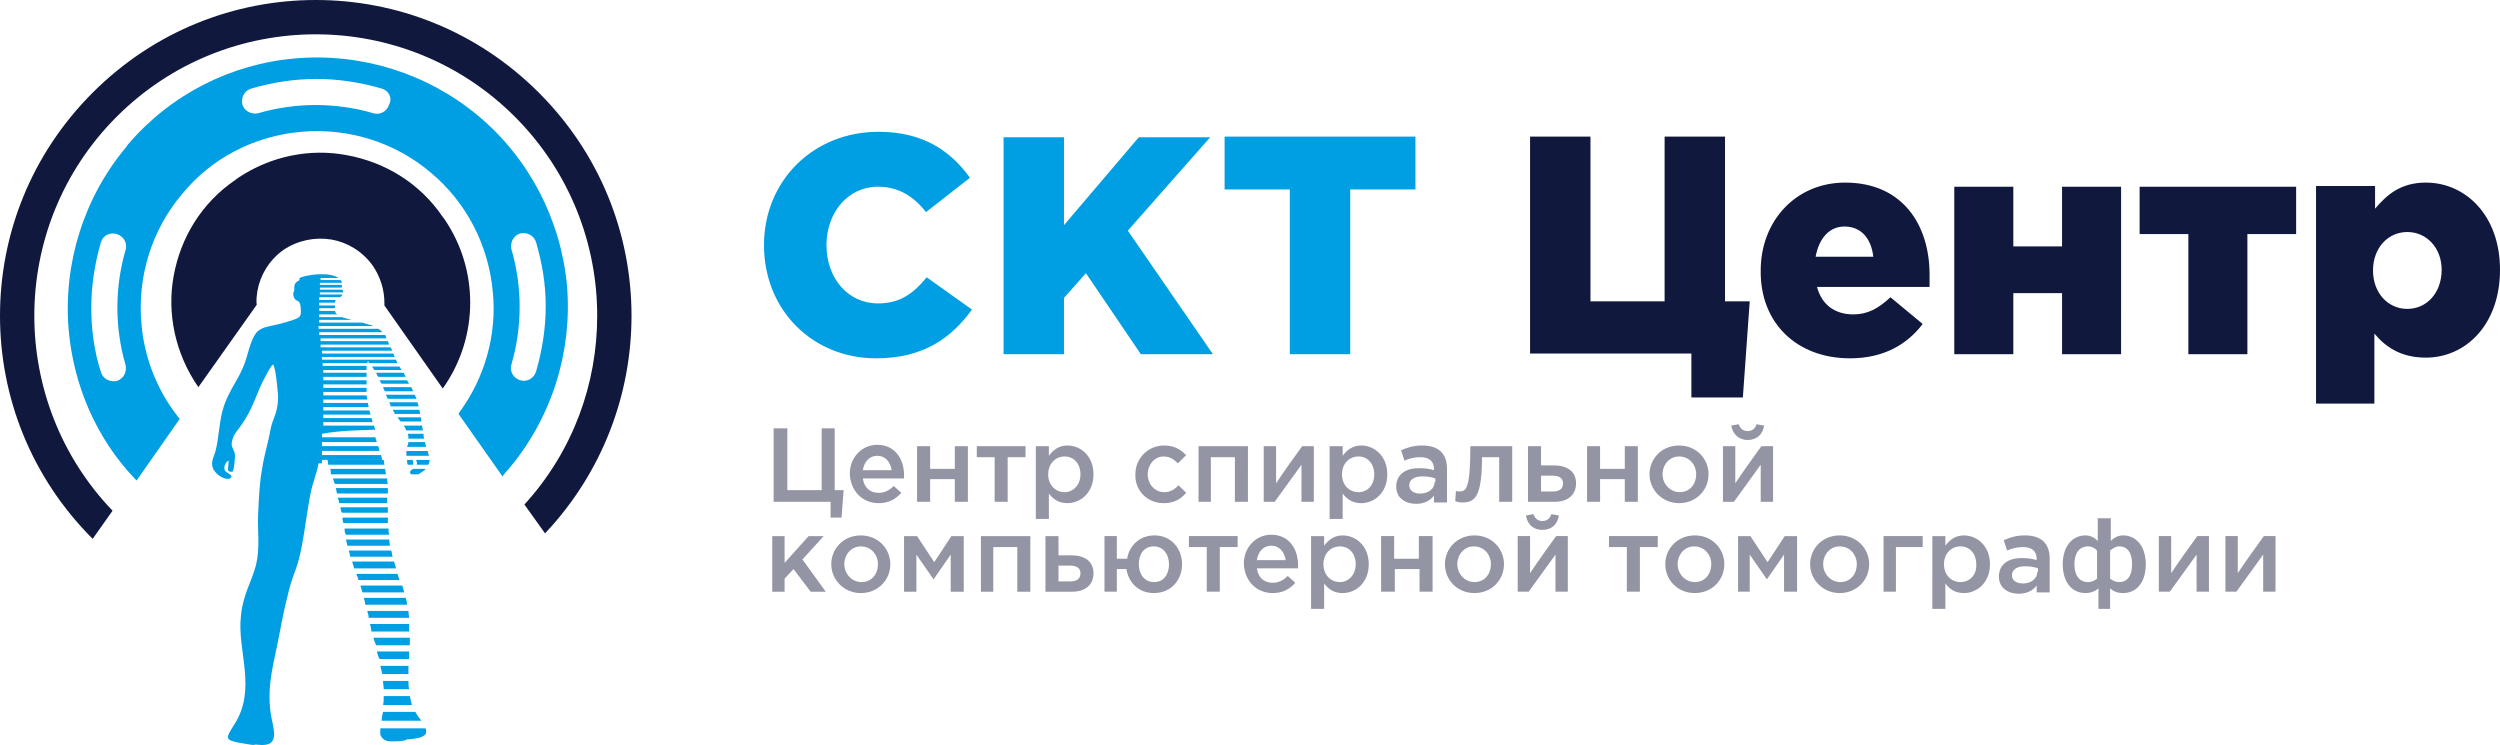
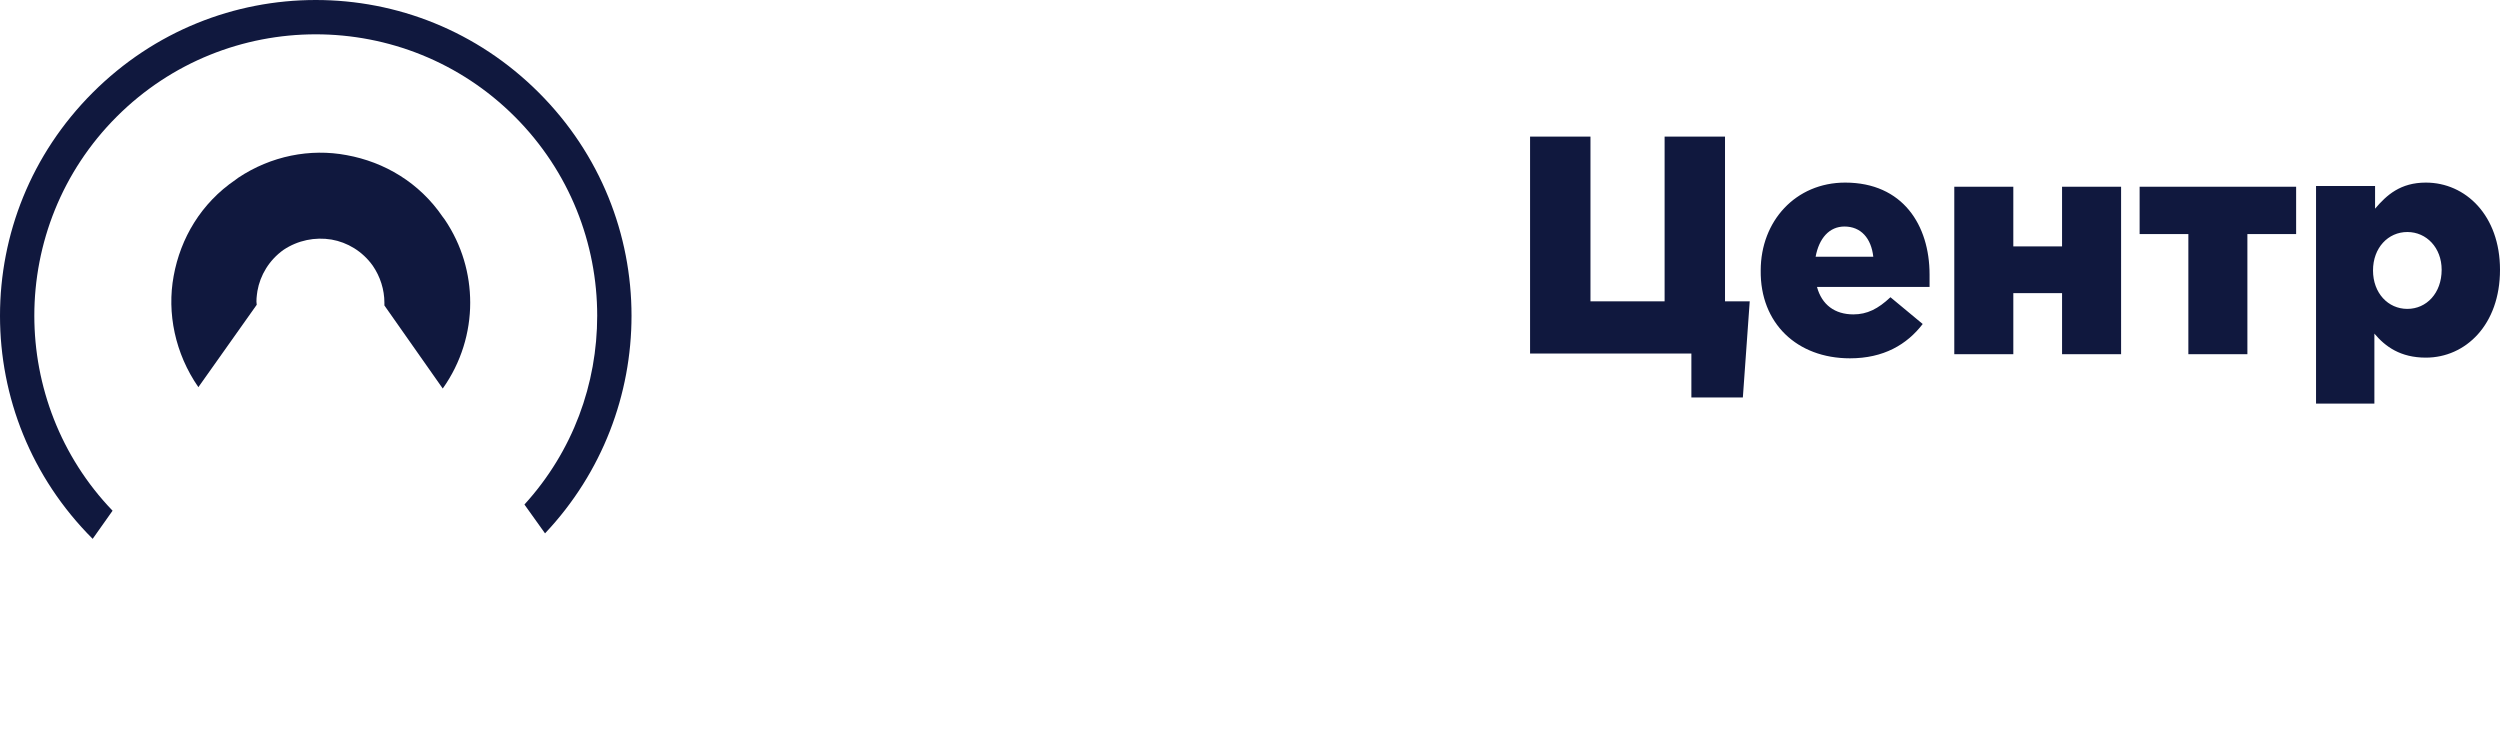
<svg xmlns="http://www.w3.org/2000/svg" xmlns:ns1="http://sodipodi.sourceforge.net/DTD/sodipodi-0.dtd" xmlns:ns2="http://www.inkscape.org/namespaces/inkscape" version="1.1" id="Слой_1" x="0px" y="0px" viewBox="0 0 364.2 108.537" xml:space="preserve" ns1:docname="Logo_ckt.svg" width="364.2" height="108.537" ns2:version="0.92.0 r15299">
  <defs id="defs23" />
  <ns1:namedview pagecolor="#ffffff" bordercolor="#666666" borderopacity="1" objecttolerance="10" gridtolerance="10" guidetolerance="10" ns2:pageopacity="0" ns2:pageshadow="2" ns2:window-width="1571" ns2:window-height="668" id="namedview21" showgrid="false" fit-margin-top="0" fit-margin-left="0" fit-margin-right="0" fit-margin-bottom="0" ns2:zoom="0.9225" ns2:cx="179.7" ns2:cy="56.437282" ns2:window-x="0" ns2:window-y="40" ns2:window-maximized="0" ns2:current-layer="Слой_1" />
  <style type="text/css" id="style2">
	.st0{fill-rule:evenodd;clip-rule:evenodd;fill:#009FE3;}
	.st1{fill-rule:evenodd;clip-rule:evenodd;fill:#10183E;}
	.st2{fill-rule:evenodd;clip-rule:evenodd;fill:#9395A4;}
</style>
-   <path class="st0" d="m 54.7,62.6 c -0.1,-0.2 -0.2,-0.4 -0.2,-0.6 -2.5,0 -4.9,0 -7.4,0 0,-0.2 0,-0.4 0,-0.5 2.4,0 4.8,0 7.2,0 -0.1,-0.2 -0.1,-0.4 -0.2,-0.6 -2.3,0 -4.7,0 -7,0 0,-0.2 0,-0.3 0,-0.5 2.3,0 4.6,0 6.9,0 -0.1,-0.2 -0.1,-0.4 -0.2,-0.6 -2.2,0 -4.5,0 -6.7,0 0,-0.2 0,-0.3 0,-0.5 2.2,0 4.4,0 6.6,0 0,-0.2 -0.1,-0.4 -0.1,-0.6 -2.2,0 -4.3,0 -6.5,0 0,-0.2 0,-0.3 0,-0.5 2.1,0 4.3,0 6.4,0 0,-0.2 -0.1,-0.4 -0.1,-0.6 -2.1,0 -4.2,0 -6.3,0 0,-0.2 0,-0.3 0,-0.5 2.1,0 4.2,0 6.3,0 0,-0.2 0,-0.4 0,-0.6 -2.1,0 -4.2,0 -6.3,0 0,-0.2 0,-0.3 0,-0.5 2.1,0 4.2,0 6.3,0 0,-0.2 0,-0.4 0,-0.6 -2.1,0 -4.2,0 -6.3,0 0,-0.2 0,-0.3 0,-0.5 2.1,0 4.2,0 6.3,0 0,0 0,-0.1 0,-0.1 0,-0.2 0,-0.3 0,-0.5 -2.1,0 -4.2,0 -6.3,0 0,-0.1 0,-0.3 0,-0.4 2.1,0 4.2,0 6.3,0 0,-0.1 0,-0.2 0,-0.3 0,-0.1 0,-0.2 0,-0.3 -2.1,0 -4.3,0 -6.4,0 0,-0.2 0,-0.3 0,-0.4 2.2,0 4.3,0 6.5,0 0,-0.1 0.1,-0.2 0.1,-0.3 0.1,0.1 0.1,0.2 0.2,0.3 1.4,0 2.7,0 4.1,0 -0.1,-0.2 -0.2,-0.4 -0.2,-0.5 -1.8,0 -3.6,0 -5.4,0 -1.8,0 -3.6,0 -5.4,0 0,-0.1 0,-0.3 0,-0.4 1.8,0 3.5,0 5.3,0 1.8,0 3.5,0 5.3,0 -0.1,-0.2 -0.1,-0.3 -0.2,-0.5 -1.7,0 -3.5,0 -5.2,0 -1.7,0 -3.5,0 -5.2,0 0,-0.1 0,-0.3 0,-0.4 1.7,0 3.4,0 5.1,0 1.7,0 3.4,0 5.1,0 0,-0.2 -0.1,-0.3 -0.2,-0.5 -1.7,0 -3.4,0 -5.1,0 -1.7,0 -3.4,0 -5.1,0 0,-0.1 0,-0.3 0,-0.4 1.7,0 3.3,0 5,0 1.7,0 3.3,0 5,0 -0.1,-0.2 -0.1,-0.3 -0.2,-0.5 -1.6,0 -3.3,0 -4.9,0 -1.6,0 -3.3,0 -4.9,0 0,-0.1 0,-0.3 0,-0.4 1.6,0 3.2,0 4.8,0 1.6,0 3.2,0 4.8,0 -0.1,-0.2 -0.1,-0.4 -0.2,-0.5 -1.6,0 -3.2,0 -4.8,0 -1.6,0 -3.2,0 -4.8,0 0,-0.1 0,-0.3 0,-0.4 1.6,0 3.1,0 4.6,0 1.6,0 3.1,0 4.6,0 -0.1,-0.2 -0.3,-0.3 -0.6,-0.5 -1.5,0 -2.9,0 -4.4,0 -1.4,0 -2.9,0 -4.3,0 0,-0.1 0,-0.3 0,-0.4 1.3,0 2.6,0 4,0 1.3,0 2.6,0 4,0 -0.5,-0.2 -1.1,-0.3 -1.6,-0.5 -2.1,0 -4.2,0 -6.3,0 0,-0.1 0,-0.3 0,-0.4 1.6,0 3.1,0 4.7,0 -0.3,-0.1 -0.7,-0.2 -1.1,-0.3 -0.1,0 -0.2,-0.1 -0.3,-0.1 -1.1,0 -2.2,0 -3.3,0 0,-0.1 0,-0.3 0,-0.4 0.9,0 1.8,0 2.6,0 -0.1,-0.1 -0.3,-0.3 -0.3,-0.5 -0.8,0 -1.5,0 -2.3,0 0,-0.1 0,-0.2 0,-0.4 0.8,0 1.5,0 2.3,0 0,0 0,0 0,0 0,-0.1 0,-0.3 0,-0.4 -0.8,0 -1.5,0 -2.3,0 0,-0.1 0,-0.2 0,-0.4 0.8,0 1.6,0 2.3,0 0,-0.2 0.1,-0.3 0.1,-0.4 -0.8,0 -1.6,0 -2.4,0 0,-0.1 0,-0.2 0,-0.4 1,0 2,0 3,0 0.1,0 0.3,-0.2 0.4,-0.4 -1.1,0 -2.2,0 -3.3,0 0,-0.1 0,-0.2 0,-0.3 1.1,0 2.3,0 3.4,0 0,-0.2 -0.1,-0.3 -0.1,-0.4 -1.1,0 -2.2,0 -3.3,0 0,-0.1 0,-0.2 0,-0.3 1.1,0 2.1,0 3.2,0 0,-0.1 0,-0.3 0,-0.4 -1.1,0 -2.1,0 -3.2,0 0,-0.1 0,-0.2 0,-0.3 1.1,0 2.1,0 3.2,0 0,-0.2 -0.1,-0.3 -0.2,-0.4 -1,0 -2,0 -2.9,0 0,-0.1 0,-0.2 0,-0.3 0.9,0 1.7,0 2.6,0 -1.3,-0.9 -4.1,-0.5 -5.1,-0.2 -0.8,0.2 -0.5,0.3 -0.6,0.5 -0.1,0.2 -0.3,0.1 -0.5,0.4 -0.4,0.4 -0.1,0.9 -0.3,1.3 -0.2,0.3 0,1 0.3,1.2 0.2,0.2 0.6,0 0.7,1.1 0.1,1.5 0.2,1.5 -3.1,2.4 -0.8,0.2 -2.1,0.4 -2.6,0.7 -0.8,0.4 -1,0.9 -1.3,1.5 -0.9,2.1 -0.7,3.2 -2.4,6.1 -0.8,1.4 -1.6,2.8 -2,4.4 -0.5,1.9 -0.5,3.8 -1,5.8 -0.3,1.1 -0.8,1.6 -0.3,2.7 0.5,0.9 1.8,1.6 2.4,1.3 0.7,-0.4 -0.5,-0.8 -0.7,-1.1 -0.3,-0.4 0,-1.3 0.5,-1.5 0,0.3 0,0.7 -0.1,1.1 0,0.4 0.1,0.6 0.7,0.5 0.2,-0.3 0.4,-2.2 0.3,-2.6 -0.2,-0.9 -0.7,-1 -0.3,-2.2 0.2,-0.7 0.8,-1.3 1.2,-1.9 2,-2.8 2.1,-4.6 3.7,-7.4 0.1,-0.2 0.7,-1.4 1,-1.5 0.4,0.7 0.6,3.5 0.7,4.4 0.1,2.6 -0.8,3.4 -1.1,5.1 -0.3,1.8 -0.9,3.6 -1.2,5.6 -0.4,2.1 -0.5,4.5 -0.6,6.8 -0.1,2.4 0.3,4.8 -0.3,7.3 -0.7,2.6 -1.9,4.3 -2.2,7.4 -0.6,5.1 2.4,10.7 -1,15.9 -1.2,1.9 -1.4,2.2 0.7,2.6 0.6,0.1 1.2,0.2 1.8,0.3 0.5,0.1 0.4,-0.1 1,0 3.5,0.4 2.1,-2.5 1.8,-4.8 -0.5,-4.1 0.5,-7.1 1.2,-10.8 0.4,-2.1 0.8,-4.2 1.3,-6.1 0.6,-2.7 1.1,-3.3 1.6,-5.2 0.7,-2.4 1.2,-7.2 1.8,-10 0.3,-1.4 0.9,-2.8 1.1,-4.1 0.2,0 0.3,0 0.5,0 0,-0.2 0,-0.3 0,-0.5 1.5,0 2.9,0 4.4,0 1.4,0 2.9,0 4.4,0 -0.1,-0.2 -0.1,-0.5 -0.2,-0.7 -1.4,0 -2.9,0 -4.3,0 -1.4,0 -2.9,0 -4.3,0 0,-0.2 0,-0.4 0,-0.6 1.4,0 2.8,0 4.2,0 1.4,0 2.8,0 4.2,0 -0.1,-0.2 -0.1,-0.5 -0.2,-0.7 -1.4,0 -2.7,0 -4.1,0 -1.4,0 -2.7,0 -4.1,0 0,-0.2 0,-0.4 0,-0.6 1.3,0 2.7,0 4,0 1.3,0 2.7,0 4,0 -0.1,-0.2 -0.2,-0.5 -0.2,-0.7 -1.3,0 -2.6,0 -3.9,0 -1.3,0 -2.6,0 -3.9,0 0,-0.2 0,-0.4 0,-0.5 2.7,-0.5 5.3,-0.5 7.8,-0.6 0,0.1 0,0.1 0,0 z m -0.5,-9.2 c 1.3,0 2.7,0 4,0 0.1,0.2 0.2,0.4 0.3,0.5 -1.3,0 -2.7,0 -4,0 -0.1,-0.2 -0.2,-0.4 -0.3,-0.5 z M 47.7,67 c 1.4,0 2.8,0 4.1,0 1.4,0 2.8,0 4.1,0 0,0.2 0.1,0.5 0.1,0.7 -1.4,0 -2.7,0 -4.1,0 -1.4,0 -2.7,0 -4.1,0 0,-0.2 0,-0.5 -0.1,-0.7 z m 7.1,-12.7 c 1.3,0 2.6,0 4,0 0.1,0.2 0.2,0.4 0.3,0.6 -1.3,0 -2.6,0 -4,0 -0.1,-0.1 -0.2,-0.3 -0.3,-0.6 z m 0.5,1.1 c 1.3,0 2.6,0 4,0 0,0 0,0 0,0 0.1,0.2 0.2,0.4 0.3,0.5 -1.3,0 -2.7,0 -4,0 -0.1,-0.1 -0.2,-0.3 -0.3,-0.5 z m 0.5,1 c 1.3,0 2.7,0 4.1,0 0.1,0.2 0.2,0.4 0.3,0.6 -1.4,0 -2.7,0 -4.1,0 -0.2,-0.2 -0.2,-0.4 -0.3,-0.6 z m 0.4,1.1 c 1.4,0 2.8,0 4.2,0 0.1,0.2 0.2,0.4 0.3,0.6 -1.4,0 -2.8,0 -4.2,0 -0.1,-0.2 -0.2,-0.4 -0.3,-0.6 z m 0.5,1.1 c 1.4,0 2.8,0 4.1,0 0.1,0.2 0.1,0.4 0.2,0.6 -1.4,0 -2.7,0 -4.1,0 0,-0.2 -0.1,-0.4 -0.2,-0.6 z m 0.5,1.1 c 1.3,0 2.6,0 3.9,0 0,0.2 0.1,0.4 0.1,0.6 -1.2,0 -2.5,0 -3.7,0 0,-0.2 -0.2,-0.4 -0.3,-0.6 z m 0.7,1.1 c 1.1,0 2.3,0 3.4,0 0,0.2 0.1,0.4 0.1,0.6 -1,0 -2,0 -3,0 -0.2,-0.1 -0.3,-0.4 -0.5,-0.6 z m 0.9,1.2 c 0.2,0.2 0.3,0.5 0.4,0.7 0.8,0 1.6,0 2.4,0 0,-0.2 -0.1,-0.4 -0.1,-0.7 -0.9,0 -1.8,0 -2.7,0 z m 0.6,1.2 c 0.1,0.3 0.1,0.5 0.1,0.7 0.7,0 1.5,0 2.3,0 -0.1,-0.2 -0.1,-0.5 -0.1,-0.7 -0.8,0 -1.5,0 -2.3,0 z m 0.1,1.2 c 0,0.2 -0.1,0.4 -0.2,0.7 0.9,0 1.9,0 2.8,0 -0.1,-0.2 -0.1,-0.4 -0.2,-0.7 -0.7,0 -1.6,0 -2.4,0 z m -0.3,1.3 c 0,0.2 0,0.5 0,0.7 1.1,0 2.2,0 3.3,0 -0.1,-0.2 -0.1,-0.4 -0.2,-0.7 v 0 c -1.1,0 -2.1,0 -3.1,0 z m 0.1,1.3 c 0,0.2 0,0.5 0.1,0.7 0.3,0 0.5,0 0.8,0 0,-0.2 0,-0.5 -0.1,-0.7 -0.2,0 -0.5,0 -0.8,0 z m 1.3,0 c 0.1,0.2 0.2,0.5 0.1,0.7 0.6,0 1.1,0 1.7,0 0.1,-0.3 0.2,-0.5 0.2,-0.7 -0.6,0 -1.3,0 -2,0 z m -0.4,1.3 c -0.3,0.2 -0.7,0.4 -0.3,0.8 0.3,0 0.7,0 1,0 0.2,-0.1 0.4,-0.2 0.5,-0.3 0.3,-0.2 0.5,-0.3 0.6,-0.5 -0.6,0 -1.2,0 -1.8,0 z m -12.1,0 c 1.3,0 2.7,0 4,0 1.3,0 2.7,0 4,0 0,0.2 0.1,0.4 0.1,0.6 0,0.1 0,0.1 0,0.2 -2.7,0 -5.3,0 -8,0 0,-0.3 0,-0.5 -0.1,-0.8 z m 0.4,1.4 c 2.6,0 5.2,0 7.9,0 0,0.3 0,0.5 0.1,0.8 -2.6,0 -5.1,0 -7.7,0 -0.2,-0.3 -0.2,-0.6 -0.3,-0.8 z m 0.4,1.4 c 2.5,0 5.1,0 7.6,0 0,0.3 0,0.5 0,0.8 -2.5,0 -4.9,0 -7.4,0 C 49,71.6 49,71.3 48.9,71.1 Z m 0.3,1.4 c 2.4,0 4.8,0 7.2,0 0,0.3 0,0.5 0,0.8 -2.4,0 -4.7,0 -7,0 0,-0.3 -0.1,-0.5 -0.2,-0.8 z m 0.4,1.4 c 2.3,0 4.6,0 6.9,0 0,0.3 0,0.5 0,0.8 -2.2,0 -4.5,0 -6.7,0 -0.1,-0.2 -0.2,-0.5 -0.2,-0.8 z m 0.3,1.5 c 2.2,0 4.4,0 6.6,0 0,0.3 0,0.6 0,0.8 -2.2,0 -4.3,0 -6.5,0 0,-0.1 0,-0.3 -0.1,-0.4 0,-0.1 0,-0.2 0,-0.4 z m 0.3,1.6 c 2.1,0 4.3,0 6.4,0 0,0.3 0,0.6 0.1,0.9 -2.1,0 -4.2,0 -6.3,0 -0.2,-0.3 -0.2,-0.6 -0.2,-0.9 z m 0.2,1.6 c 2.1,0 4.2,0 6.3,0 0,0.3 0.1,0.6 0.1,0.9 -2.1,0 -4.2,0 -6.2,0 -0.1,-0.4 -0.1,-0.6 -0.2,-0.9 z m 0.4,1.6 c 2.1,0 4.1,0 6.2,0 0.1,0.3 0.1,0.6 0.2,0.9 -2.1,0 -4.1,0 -6.2,0 0,-0.3 -0.1,-0.6 -0.2,-0.9 z m 0.5,1.6 c 2,0 4.1,0 6.1,0 0.1,0.3 0.2,0.6 0.3,1 -2,0 -4,0 -6.1,0 -0.1,-0.3 -0.2,-0.6 -0.3,-1 z m 0.6,1.8 c 2,0 4,0 6,0 0.1,0.3 0.2,0.6 0.3,0.9 0,0 0,0 0,0 -2,0 -4,0 -6,0 0,-0.3 -0.2,-0.6 -0.3,-0.9 z m 0.6,1.7 c 2,0 4.1,0 6.1,0 0.1,0.3 0.2,0.7 0.3,1 -2,0 -4.1,0 -6.1,0 -0.1,-0.3 -0.2,-0.7 -0.3,-1 z m 0.5,1.8 c 2,0 4.1,0 6.1,0 0.1,0.3 0.2,0.7 0.2,1 -2,0 -4.1,0 -6.1,0 0,-0.3 -0.1,-0.7 -0.2,-1 z m 0.5,1.9 c 2,0 4,0 6,0 0,0.4 0.1,0.7 0.1,1 -2,0 -3.9,0 -5.9,0 0,-0.3 -0.1,-0.7 -0.2,-1 z m 0.4,1.9 c 1.9,0 3.8,0 5.7,0 0,0.4 0,0.7 0,1.1 -1.8,0 -3.7,0 -5.5,0 0,-0.4 -0.1,-0.7 -0.2,-1.1 z m 0.5,2 c 1.8,0 3.5,0 5.3,0 0,0.4 0,0.7 0,1.1 -1.6,0 -3.3,0 -4.9,0 -0.2,-0.4 -0.3,-0.7 -0.4,-1.1 z m 0.5,2 c 1.6,0 3.1,0 4.7,0 0,0.1 0,0.2 0,0.3 0,0.3 0,0.5 0,0.8 -1.4,0 -2.9,0 -4.3,0 -0.2,-0.3 -0.3,-0.7 -0.4,-1.1 z m 0.5,2.1 c 1.4,0 2.7,0 4.1,0 0,0.4 0,0.8 0,1.2 -1.3,0 -2.5,0 -3.8,0 -0.1,-0.4 -0.2,-0.8 -0.3,-1.2 z m 0.4,2.2 c 1.2,0 2.4,0 3.7,0 0,0.4 0,0.8 0.1,1.2 -1.2,0 -2.4,0 -3.7,0 0,-0.4 -0.1,-0.8 -0.1,-1.2 z m 0.1,2.2 c 1.3,0 2.5,0 3.8,0 0.1,0.4 0.2,0.9 0.3,1.3 -1.4,0 -2.8,0 -4.2,0 0.1,-0.4 0.1,-0.9 0.1,-1.3 z m -0.1,2.3 c 1.6,0 3.1,0 4.7,0 0.1,0.2 0.2,0.3 0.3,0.5 0.1,0.2 0.4,0.5 0.6,0.8 -1.9,0 -3.9,0 -5.8,0 0,-0.4 0.1,-0.9 0.2,-1.3 z m -0.4,2.4 c 2.2,0 4.4,0 6.6,0 0.3,0.8 0,1.4 -2.4,1.6 -0.6,0 -0.3,0.1 -0.8,0.2 -0.6,0.1 -1.3,0.1 -1.9,0.1 -0.8,0 -1.3,-0.4 -1.5,-1 0,-0.2 0,-0.5 0,-0.9 z" id="path4" ns2:connector-curvature="0" style="clip-rule:evenodd;fill:#009fe3;fill-rule:evenodd" />
  <path class="st1" d="M 76.4,73.5 C 83.5,65.7 87,55.9 87,46 87,35.5 83,25 75,17 67,9 56.5,5 46,5 35.5,5 25,9 17,17 9,25 5,35.5 5,46 5,56.2 8.8,66.5 16.4,74.4 l -2.9,4.1 C 4.5,69.5 0,57.8 0,46 0,34.2 4.5,22.5 13.5,13.5 22.5,4.5 34.2,0 46,0 57.8,0 69.5,4.5 78.5,13.5 87.5,22.5 92,34.2 92,46 92,57.4 87.8,68.8 79.4,77.7 Z" id="path6" ns2:connector-curvature="0" style="clip-rule:evenodd;fill:#10183e;fill-rule:evenodd" />
-   <path class="st0" d="m 66.9,60.1 c 3.7,-5 5.5,-11.3 4.9,-17.5 C 71.2,35.8 68,29.5 62.7,25.1 57.5,20.7 50.7,18.6 43.9,19.2 37.1,19.8 30.8,23 26.5,28.3 v 0 c -4.4,5.2 -6.5,12 -5.9,18.8 0.4,5 2.3,9.8 5.4,13.7 l 0.2,0.2 -6.3,9 -0.3,-0.3 C 14,63.8 10.7,56.1 10,48 9.2,38.4 12.2,28.8 18.4,21.4 l 0.2,-0.3 v 0 c 6.2,-7.3 15,-11.8 24.5,-12.6 9.6,-0.8 19.2,2.2 26.6,8.4 7.4,6.2 12,15.1 12.9,24.7 0.8,9.6 -2.2,19.2 -8.4,26.6 -0.2,0.3 -0.5,0.5 -0.7,0.8 l -0.3,0.4 -6.4,-9.1 z M 14.7,35.3 c -0.9,3.1 -1.4,6.3 -1.4,9.5 0,3.2 0.4,6.3 1.4,9.4 0.3,1 1.3,1.5 2.3,1.3 1,-0.3 1.5,-1.3 1.3,-2.3 -0.8,-2.7 -1.2,-5.6 -1.2,-8.4 0,-2.8 0.4,-5.7 1.2,-8.4 0.3,-1 -0.3,-2 -1.3,-2.3 -1,-0.3 -2,0.2 -2.3,1.2 z m 63.4,0 c -0.3,-1 -1.3,-1.5 -2.3,-1.3 -1,0.3 -1.5,1.3 -1.3,2.3 0.8,2.7 1.2,5.6 1.2,8.4 0,2.8 -0.4,5.7 -1.2,8.4 -0.3,1 0.3,2 1.3,2.3 1,0.3 2,-0.3 2.3,-1.3 0.9,-3.1 1.4,-6.3 1.4,-9.5 0,-3.2 -0.5,-6.2 -1.4,-9.3 z M 55.6,12.9 c -3.1,-0.9 -6.3,-1.4 -9.5,-1.4 -3.2,0 -6.4,0.5 -9.5,1.4 -1,0.3 -1.5,1.3 -1.3,2.3 0.3,1 1.3,1.5 2.3,1.3 2.7,-0.8 5.6,-1.2 8.4,-1.2 2.8,0 5.7,0.4 8.4,1.2 1,0.3 2,-0.3 2.3,-1.3 0.5,-1 -0.1,-2 -1.1,-2.3 z" id="path8" ns2:connector-curvature="0" style="clip-rule:evenodd;fill:#009fe3;fill-rule:evenodd" />
  <path class="st1" d="m 56,44.5 c 0,-0.1 0,-0.3 0,-0.4 0,-1.9 -0.6,-3.8 -1.7,-5.4 v 0 c -1.5,-2.1 -3.7,-3.4 -6,-3.8 -2.4,-0.4 -4.9,0.1 -7,1.5 v 0 c -2.1,1.5 -3.4,3.7 -3.8,6 -0.1,0.7 -0.2,1.4 -0.1,2 l -8.5,12 c -3.4,-4.9 -4.6,-10.8 -3.6,-16.2 1,-5.5 4,-10.6 9,-14 l 0.4,-0.3 v 0 c 4.8,-3.2 10.5,-4.3 15.8,-3.3 5.5,1 10.6,4 14,9 l 0.3,0.4 v 0 c 2.5,3.7 3.7,7.9 3.7,12.1 0,4.3 -1.3,8.7 -4,12.5 v 0 z" id="path10" ns2:connector-curvature="0" style="clip-rule:evenodd;fill:#10183e;fill-rule:evenodd" />
-   <path class="st2" d="m 121,75.4 h 1.6 l 0.3,-4 h -1.3 v -9 h -1.9 v 9 h -5 v -9 h -2 v 10.7 h 8.3 z m 7,-2.1 c 1.5,0 2.5,-0.6 3.3,-1.5 l -1.1,-1 c -0.6,0.6 -1.3,1 -2.2,1 -1.2,0 -2.1,-0.7 -2.3,-2.1 h 6 c 0,-0.1 0,-0.4 0,-0.5 0,-2.3 -1.3,-4.4 -3.9,-4.4 -2.3,0 -4,1.9 -4,4.2 0.1,2.6 1.9,4.3 4.2,4.3 z m -2.3,-4.8 c 0.2,-1.3 1,-2.1 2.1,-2.1 1.2,0 1.9,0.9 2.1,2.1 z m 7.9,4.6 h 1.9 v -3.3 h 3.6 v 3.3 H 141 V 65 h -1.9 v 3.3 h -3.6 V 65 h -1.9 z m 11.3,0 h 1.9 v -6.5 h 2.6 V 65 h -7.1 v 1.6 h 2.6 z m 6,2.5 h 1.9 v -3.7 c 0.6,0.8 1.4,1.4 2.7,1.4 1.9,0 3.8,-1.5 3.8,-4.2 0,-2.7 -1.9,-4.2 -3.8,-4.2 -1.3,0 -2.1,0.7 -2.7,1.5 V 65 h -1.9 z m 4.2,-3.9 c -1.3,0 -2.4,-1 -2.4,-2.6 0,-1.6 1.1,-2.6 2.4,-2.6 1.3,0 2.3,1 2.3,2.6 0,1.6 -1.1,2.6 -2.3,2.6 z m 14.4,1.6 c 1.6,0 2.5,-0.6 3.3,-1.5 l -1.1,-1.1 c -0.6,0.6 -1.2,1 -2.1,1 -1.4,0 -2.4,-1.2 -2.4,-2.6 v 0 c 0,-1.4 1,-2.6 2.3,-2.6 0.9,0 1.5,0.4 2.1,1 l 1.2,-1.2 c -0.8,-0.8 -1.7,-1.4 -3.2,-1.4 -2.4,0 -4.2,1.9 -4.2,4.2 v 0 c -0.1,2.3 1.7,4.2 4.1,4.2 z m 5,-0.2 h 1.9 v -6.5 h 3.5 v 6.5 h 1.9 V 65 h -7.2 v 8.1 z m 9.5,0 h 1.7 l 3.9,-5.4 v 5.4 h 1.8 V 65 h -1.7 c -1.3,1.8 -2.6,3.6 -3.8,5.4 V 65 h -1.8 v 8.1 z m 9.7,2.5 h 1.9 v -3.7 c 0.6,0.8 1.4,1.4 2.7,1.4 1.9,0 3.8,-1.5 3.8,-4.2 0,-2.7 -1.9,-4.2 -3.8,-4.2 -1.3,0 -2.1,0.7 -2.7,1.5 V 65 h -1.9 z m 4.2,-3.9 c -1.3,0 -2.4,-1 -2.4,-2.6 0,-1.6 1.1,-2.6 2.4,-2.6 1.3,0 2.3,1 2.3,2.6 0,1.6 -1,2.6 -2.3,2.6 z m 12.9,1.4 v -4.8 c 0,-2.2 -1.2,-3.4 -3.6,-3.4 -1.3,0 -2.2,0.3 -3.1,0.7 l 0.5,1.5 c 0.7,-0.3 1.4,-0.5 2.3,-0.5 1.3,0 2,0.6 2,1.7 v 0.2 c -0.6,-0.2 -1.3,-0.3 -2.2,-0.3 -1.9,0 -3.3,0.9 -3.3,2.7 0,1.7 1.4,2.5 2.9,2.5 1.2,0 2.1,-0.5 2.6,-1.2 v 1 h 1.9 z M 209,70.2 c 0,1 -0.9,1.7 -2.1,1.7 -0.9,0 -1.6,-0.4 -1.6,-1.2 0,-0.8 0.7,-1.3 1.9,-1.3 0.7,0 1.4,0.1 1.9,0.3 v 0.5 z m 4,3 c 1.8,0 2.9,-0.7 2.9,-6.6 h 2.5 v 6.5 h 1.9 V 65 h -6.1 c 0,6.2 -0.6,6.6 -1.6,6.6 -0.1,0 -0.4,0 -0.5,-0.1 L 212,73 c 0.2,0.1 0.7,0.2 1,0.2 z m 9.6,-0.1 h 3.9 c 1.9,0 3.1,-1 3.1,-2.7 0,-1.8 -1.4,-2.6 -3.2,-2.6 h -1.9 V 65 h -1.9 z m 1.9,-1.5 v -2.3 h 1.7 c 1,0 1.5,0.4 1.5,1.1 0,0.8 -0.5,1.2 -1.5,1.2 z m 6.7,1.5 h 1.9 v -3.3 h 3.6 v 3.3 h 1.9 V 65 h -1.9 v 3.3 h -3.6 V 65 h -1.9 z m 13.4,0.2 c 2.5,0 4.3,-1.9 4.3,-4.2 0,-2.3 -1.8,-4.2 -4.3,-4.2 -2.5,0 -4.3,1.9 -4.3,4.2 0,2.3 1.9,4.2 4.3,4.2 z m 0.1,-1.6 c -1.4,0 -2.5,-1.2 -2.5,-2.6 0,-1.4 1,-2.6 2.4,-2.6 1.5,0 2.5,1.2 2.5,2.6 0,1.4 -0.9,2.6 -2.4,2.6 z m 9.9,-7.6 c 1.3,0 2.2,-0.8 2.4,-2.1 l -1.1,-0.2 c -0.2,0.6 -0.6,1 -1.3,1 -0.7,0 -1.1,-0.4 -1.3,-1 l -1.1,0.2 c 0.2,1.2 1.1,2.1 2.4,2.1 z m -3.7,9 h 1.7 l 3.9,-5.4 v 5.4 h 1.8 V 65 h -1.7 c -1.3,1.8 -2.6,3.6 -3.8,5.4 V 65 H 251 v 8.1 z M 112.5,86.2 h 1.8 v -1.9 l 1.3,-1.4 2.5,3.3 h 2.2 l -3.4,-4.7 3.1,-3.4 h -2.2 l -3.5,3.9 v -3.9 h -1.8 z m 12.9,0.2 c 2.5,0 4.3,-1.9 4.3,-4.2 0,-2.3 -1.8,-4.2 -4.3,-4.2 -2.5,0 -4.3,1.9 -4.3,4.2 0,2.3 1.9,4.2 4.3,4.2 z m 0.1,-1.6 c -1.4,0 -2.5,-1.2 -2.5,-2.6 0,-1.4 1,-2.6 2.4,-2.6 1.5,0 2.5,1.2 2.5,2.6 0,1.4 -0.9,2.6 -2.4,2.6 z m 6.2,1.4 h 1.8 v -5.4 l 2.5,3.6 2.5,-3.6 v 5.4 h 1.9 v -8.1 h -1.8 l -2.5,3.8 -2.5,-3.8 h -1.9 z m 11.1,0 h 1.9 v -6.5 h 3.5 v 6.5 h 1.9 v -8.1 h -7.2 v 8.1 z m 9.5,0 h 3.9 c 1.9,0 3.1,-1 3.1,-2.7 0,-1.8 -1.4,-2.6 -3.2,-2.6 h -1.9 v -2.8 h -1.9 z m 1.9,-1.5 v -2.3 h 1.7 c 1,0 1.5,0.4 1.5,1.1 0,0.8 -0.5,1.2 -1.5,1.2 z m 13.9,1.7 c 2.5,0 4.1,-1.9 4.1,-4.2 0,-2.3 -1.6,-4.2 -4,-4.2 -2.2,0 -3.7,1.5 -4,3.4 h -1.5 v -3.3 h -1.8 v 8.1 h 1.8 v -3.3 h 1.4 c 0.3,2 1.8,3.5 4,3.5 z m 0,-1.6 c -1.4,0 -2.2,-1.2 -2.2,-2.6 0,-1.4 0.7,-2.6 2.2,-2.6 1.4,0 2.2,1.2 2.2,2.6 0,1.4 -0.7,2.6 -2.2,2.6 z m 7.7,1.4 h 1.9 v -6.5 h 2.6 v -1.6 h -7.1 v 1.6 h 2.6 z m 9.6,0.2 c 1.5,0 2.5,-0.6 3.3,-1.5 l -1.1,-1 c -0.6,0.6 -1.3,1 -2.2,1 -1.2,0 -2.1,-0.7 -2.3,-2.1 h 6 c 0,-0.1 0,-0.4 0,-0.5 0,-2.3 -1.3,-4.4 -3.9,-4.4 -2.3,0 -4,1.9 -4,4.2 0.1,2.6 1.9,4.3 4.2,4.3 z m -2.3,-4.8 c 0.2,-1.3 1,-2.1 2.1,-2.1 1.2,0 1.9,0.9 2.1,2.1 z m 7.9,7.1 h 1.9 V 85 c 0.6,0.8 1.4,1.4 2.7,1.4 1.9,0 3.8,-1.5 3.8,-4.2 0,-2.7 -1.9,-4.2 -3.8,-4.2 -1.3,0 -2.1,0.7 -2.7,1.5 V 78.1 H 191 Z m 4.2,-3.9 c -1.3,0 -2.4,-1 -2.4,-2.6 0,-1.6 1.1,-2.6 2.4,-2.6 1.3,0 2.3,1 2.3,2.6 0,1.6 -1.1,2.6 -2.3,2.6 z m 6.1,1.4 h 1.9 v -3.3 h 3.6 v 3.3 h 1.9 v -8.1 h -2 v 3.3 h -3.6 v -3.3 h -1.9 v 8.1 z m 13.5,0.2 c 2.5,0 4.3,-1.9 4.3,-4.2 0,-2.3 -1.8,-4.2 -4.3,-4.2 -2.5,0 -4.3,1.9 -4.3,4.2 0,2.3 1.8,4.2 4.3,4.2 z m 0,-1.6 c -1.4,0 -2.5,-1.2 -2.5,-2.6 0,-1.4 1,-2.6 2.4,-2.6 1.5,0 2.5,1.2 2.5,2.6 0,1.4 -0.9,2.6 -2.4,2.6 z m 9.9,-7.6 c 1.3,0 2.2,-0.8 2.4,-2.1 L 226,74.9 c -0.2,0.6 -0.6,1 -1.3,1 -0.7,0 -1.1,-0.4 -1.3,-1 l -1.1,0.2 c 0.2,1.3 1.1,2.1 2.4,2.1 z m -3.7,9 h 1.7 l 3.9,-5.4 v 5.4 h 1.8 v -8.1 h -1.7 c -1.3,1.8 -2.6,3.6 -3.8,5.4 v -5.4 h -1.8 v 8.1 z m 16,0 h 1.9 v -6.5 h 2.6 v -1.6 h -7.1 v 1.6 h 2.6 z m 9.9,0.2 c 2.5,0 4.3,-1.9 4.3,-4.2 0,-2.3 -1.8,-4.2 -4.3,-4.2 -2.5,0 -4.3,1.9 -4.3,4.2 0,2.3 1.8,4.2 4.3,4.2 z m 0,-1.6 c -1.4,0 -2.5,-1.2 -2.5,-2.6 0,-1.4 1,-2.6 2.4,-2.6 1.5,0 2.5,1.2 2.5,2.6 0,1.4 -0.9,2.6 -2.4,2.6 z m 6.2,1.4 h 1.8 v -5.4 l 2.5,3.6 2.5,-3.6 v 5.4 h 1.9 V 78.1 H 260 l -2.5,3.8 -2.5,-3.8 h -1.8 v 8.1 z m 14.9,0.2 c 2.5,0 4.3,-1.9 4.3,-4.2 0,-2.3 -1.8,-4.2 -4.3,-4.2 -2.5,0 -4.3,1.9 -4.3,4.2 0,2.3 1.9,4.2 4.3,4.2 z m 0.1,-1.6 c -1.4,0 -2.5,-1.2 -2.5,-2.6 0,-1.4 1,-2.6 2.4,-2.6 1.5,0 2.5,1.2 2.5,2.6 0,1.4 -0.9,2.6 -2.4,2.6 z m 6.2,1.4 h 1.9 v -6.5 h 3.9 v -1.6 h -5.7 v 8.1 z m 7.2,2.5 h 1.9 V 85 c 0.6,0.8 1.4,1.4 2.7,1.4 1.9,0 3.8,-1.5 3.8,-4.2 0,-2.7 -1.9,-4.2 -3.8,-4.2 -1.3,0 -2.1,0.7 -2.7,1.5 v -1.4 h -1.9 z m 4.1,-3.9 c -1.3,0 -2.4,-1 -2.4,-2.6 0,-1.6 1.1,-2.6 2.4,-2.6 1.3,0 2.3,1 2.3,2.6 0.1,1.6 -1,2.6 -2.3,2.6 z m 13,1.4 v -4.8 c 0,-2.2 -1.2,-3.4 -3.6,-3.4 -1.3,0 -2.2,0.3 -3.1,0.7 l 0.5,1.5 c 0.7,-0.3 1.4,-0.5 2.3,-0.5 1.3,0 2,0.6 2,1.7 v 0.2 c -0.6,-0.2 -1.3,-0.3 -2.2,-0.3 -1.9,0 -3.3,0.9 -3.3,2.7 0,1.7 1.4,2.5 2.9,2.5 1.2,0 2.1,-0.5 2.6,-1.2 v 1 h 1.9 z m -1.8,-2.9 c 0,1 -0.9,1.7 -2.1,1.7 -0.9,0 -1.6,-0.4 -1.6,-1.2 0,-0.8 0.7,-1.3 1.9,-1.3 0.7,0 1.4,0.1 1.9,0.3 v 0.5 z m 8.7,5.4 h 1.9 v -3 c 0.4,0.4 1,0.7 1.9,0.7 1.9,0 3.3,-1.5 3.3,-4.2 0,-2.6 -1.4,-4.2 -3.3,-4.2 -0.8,0 -1.4,0.4 -1.8,0.8 v -3.3 h -1.9 v 3.3 c -0.4,-0.4 -1,-0.8 -1.8,-0.8 -1.9,0 -3.3,1.6 -3.3,4.2 0,2.7 1.4,4.2 3.3,4.2 0.8,0 1.5,-0.3 1.9,-0.7 v 3 z m -1.3,-3.9 c -1.3,0 -2,-1 -2,-2.6 0,-1.6 0.7,-2.6 2,-2.6 0.5,0 0.9,0.2 1.3,0.6 v 4.1 c -0.4,0.3 -0.8,0.5 -1.3,0.5 z m 4.5,0 c -0.5,0 -0.9,-0.2 -1.3,-0.5 v -4.1 c 0.4,-0.3 0.8,-0.6 1.3,-0.6 1.3,0 1.9,1 1.9,2.6 0,1.6 -0.6,2.6 -1.9,2.6 z m 5.7,1.4 h 1.7 l 3.9,-5.4 v 5.4 h 1.8 v -8.1 h -1.7 c -1.3,1.8 -2.6,3.6 -3.8,5.4 v -5.4 h -1.8 v 8.1 z m 9.7,0 h 1.7 l 3.9,-5.4 v 5.4 h 1.8 v -8.1 h -1.7 c -1.3,1.8 -2.6,3.6 -3.8,5.4 v -5.4 h -1.8 v 8.1 z" id="path12" ns2:connector-curvature="0" style="clip-rule:evenodd;fill:#9395a4;fill-rule:evenodd" />
  <g id="g18" transform="translate(-20.3,-47.9)">
-     <path class="st0" d="m 147.9,100.1 c 7,0 11,-3 14,-7.1 l -6.6,-4.7 c -1.9,2.3 -3.8,3.8 -7.1,3.8 -4.4,0 -7.5,-3.7 -7.5,-8.5 0,-4.7 3.1,-8.5 7.5,-8.5 3,0 5.2,1.4 7,3.7 l 6.4,-5 c -2.8,-3.9 -6.8,-6.7 -13.3,-6.7 -9.6,0 -16.7,7.2 -16.7,16.5 0,9.6 7.2,16.5 16.3,16.5 z m 18.6,-0.6 h 8.8 v -8.2 l 3.2,-3.6 8,11.8 H 197 l -12.4,-18 12,-13.6 H 186.2 L 175.3,80.7 V 67.9 h -8.8 z m 41.7,0 h 8.8 v -24 h 9.5 v -7.7 h -27.8 v 7.7 h 9.5 z" id="path14" ns2:connector-curvature="0" style="clip-rule:evenodd;fill:#009fe3;fill-rule:evenodd" />
    <path class="st1" d="m 266.8,105.8 h 7.4 l 1,-14 h -3.6 v -24 h -8.8 v 24 H 252 v -24 h -8.8 v 31.6 h 23.5 v 6.4 z m 23,-5.7 c 4.9,0 8.3,-2 10.6,-5 l -4.7,-3.9 c -1.8,1.7 -3.4,2.5 -5.4,2.5 -2.7,0 -4.6,-1.4 -5.3,-4 h 16.4 c 0,-0.6 0,-1.2 0,-1.8 0,-7.2 -3.9,-13.4 -12.3,-13.4 -7.2,0 -12.3,5.6 -12.3,12.8 -0.1,7.7 5.3,12.8 13,12.8 z m -5,-14.8 c 0.5,-2.7 2,-4.4 4.2,-4.4 2.4,0 3.9,1.7 4.2,4.4 z M 305,99.5 h 8.6 v -8.9 h 7.1 v 8.9 h 8.6 V 75.1 h -8.6 v 8.7 h -7.1 V 75.1 H 305 Z m 34.1,0 h 8.6 V 82 h 7.1 V 75.1 H 332 V 82 h 7.1 z m 18.5,7.2 h 8.6 V 96.5 c 1.6,1.9 3.8,3.5 7.5,3.5 5.8,0 10.8,-4.8 10.8,-12.8 0,-7.9 -5,-12.7 -10.8,-12.7 -3.7,0 -5.7,1.8 -7.4,3.8 V 75 h -8.6 v 31.7 z M 371,92.9 c -2.8,0 -5,-2.3 -5,-5.6 0,-3.3 2.2,-5.6 5,-5.6 2.8,0 5,2.3 5,5.5 0,3.4 -2.2,5.7 -5,5.7 z" id="path16" ns2:connector-curvature="0" style="clip-rule:evenodd;fill:#10183e;fill-rule:evenodd" />
  </g>
</svg>